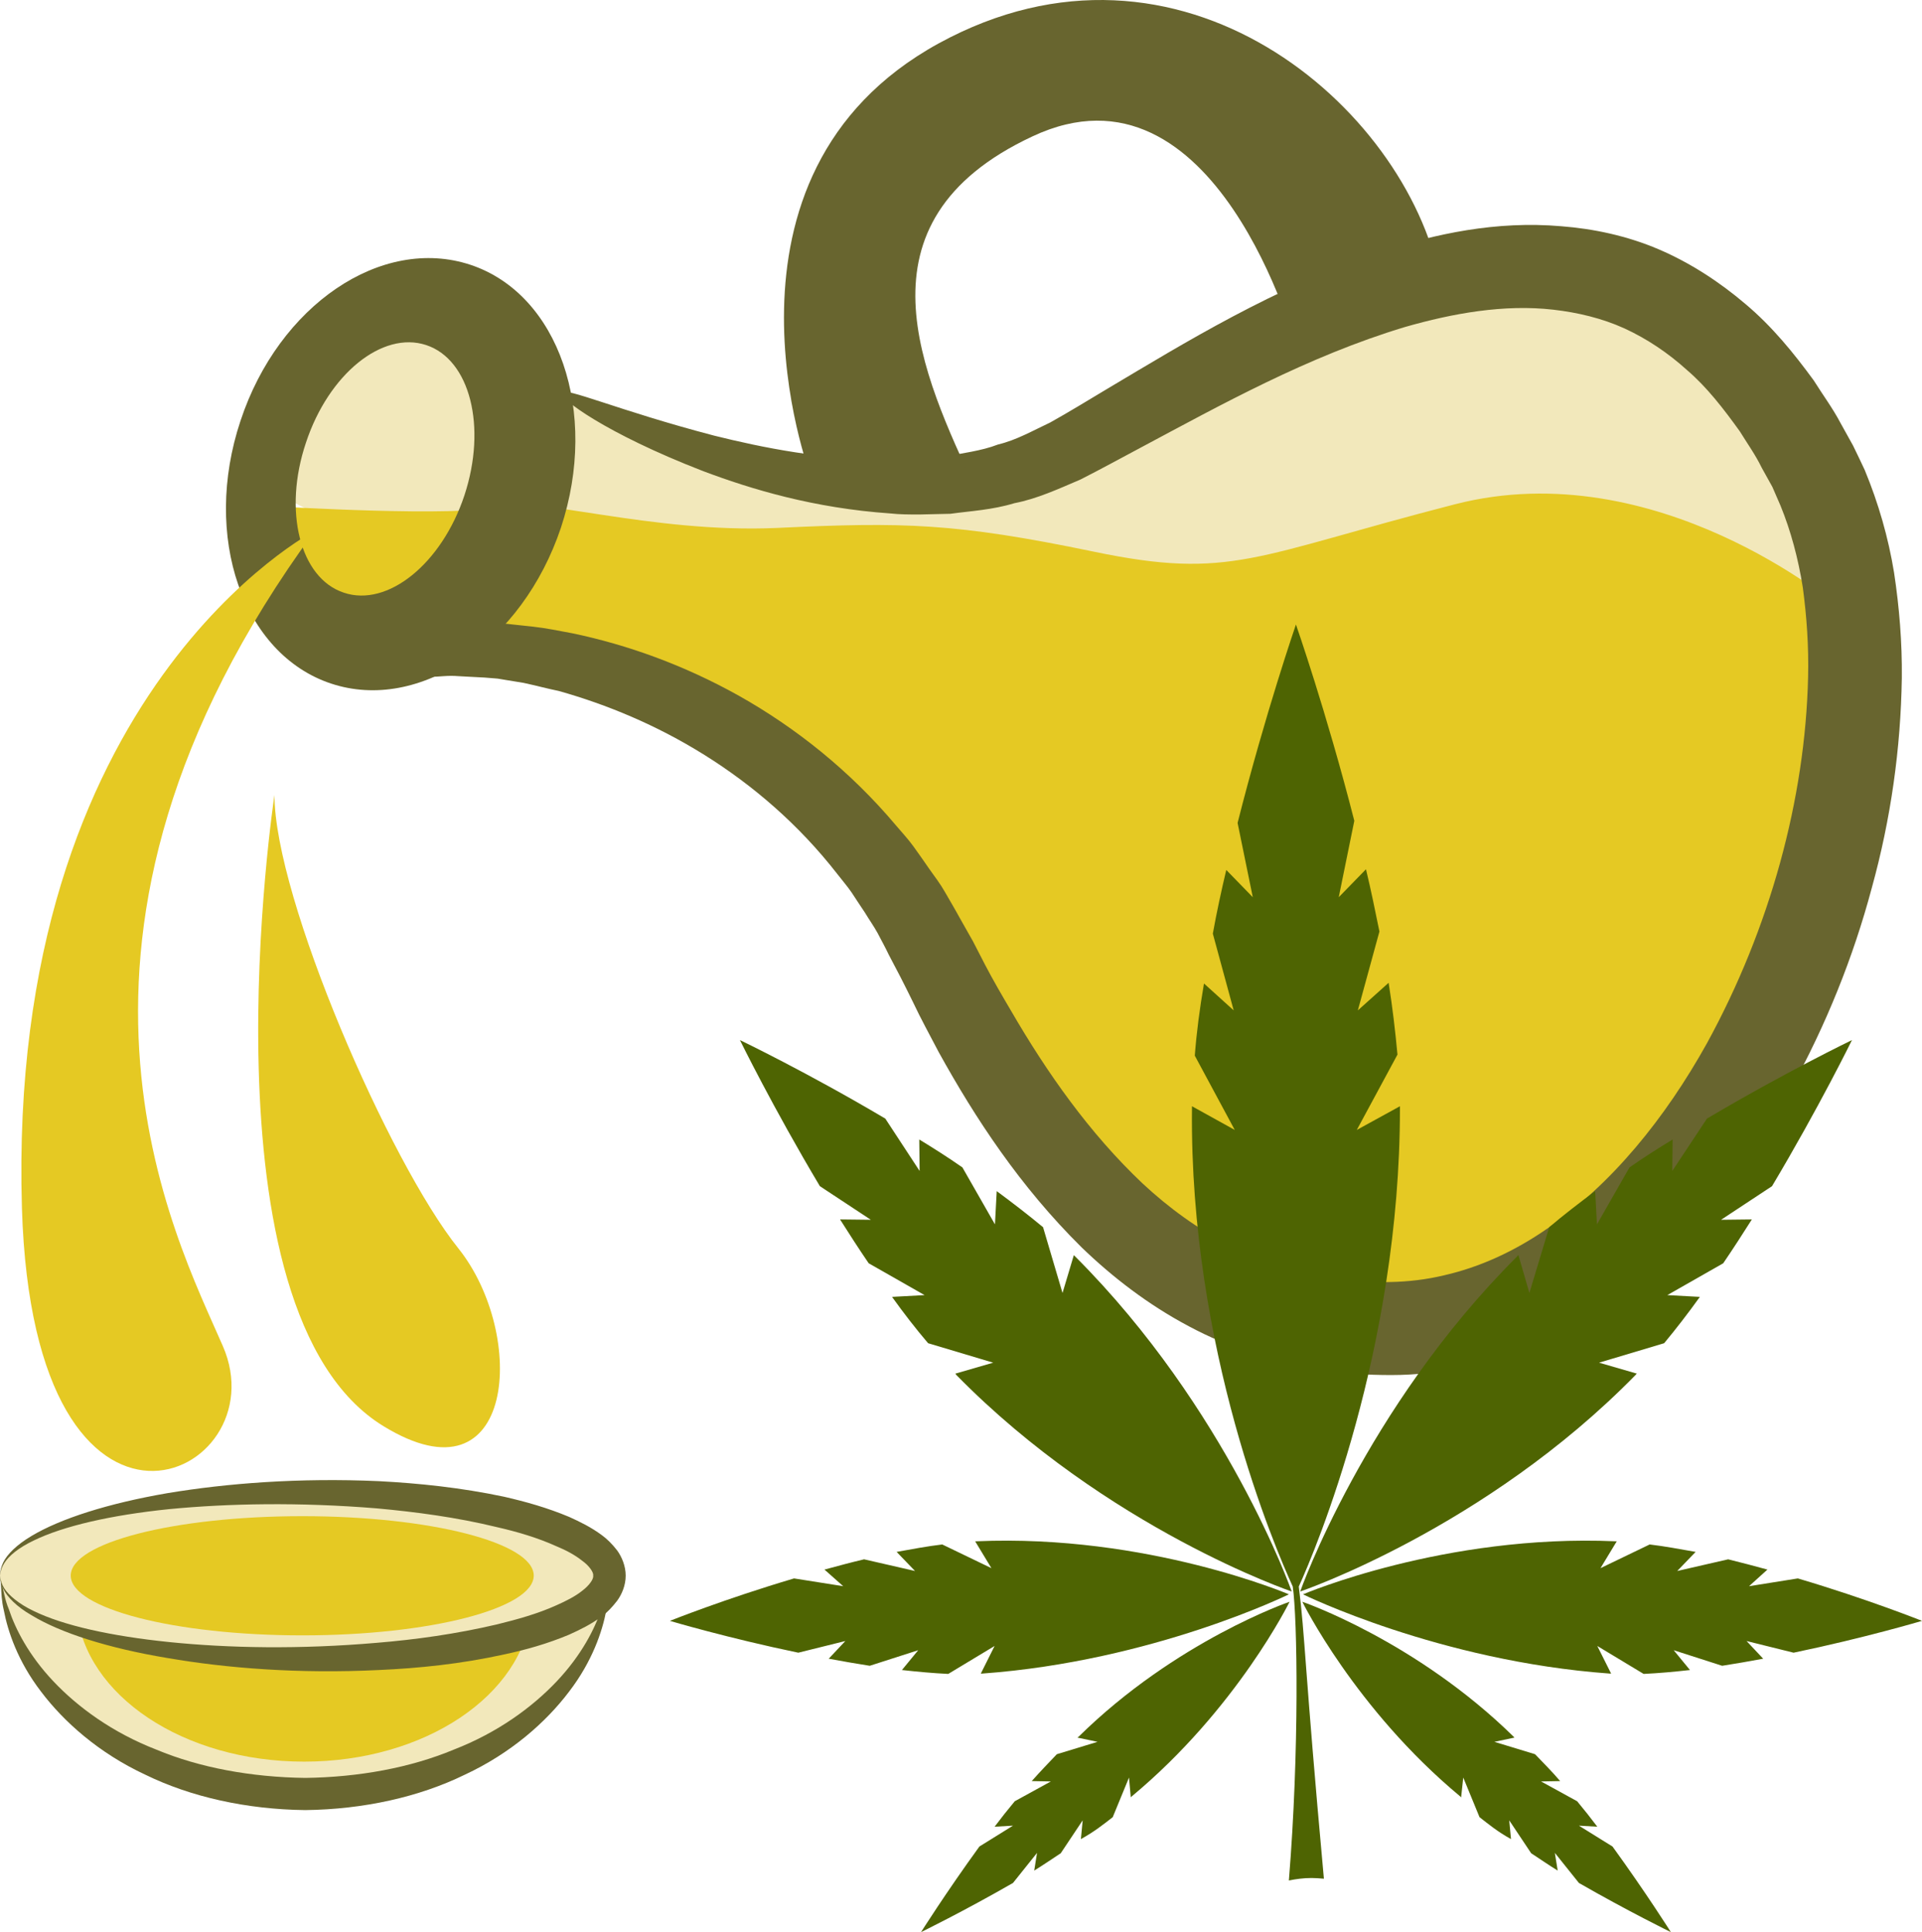
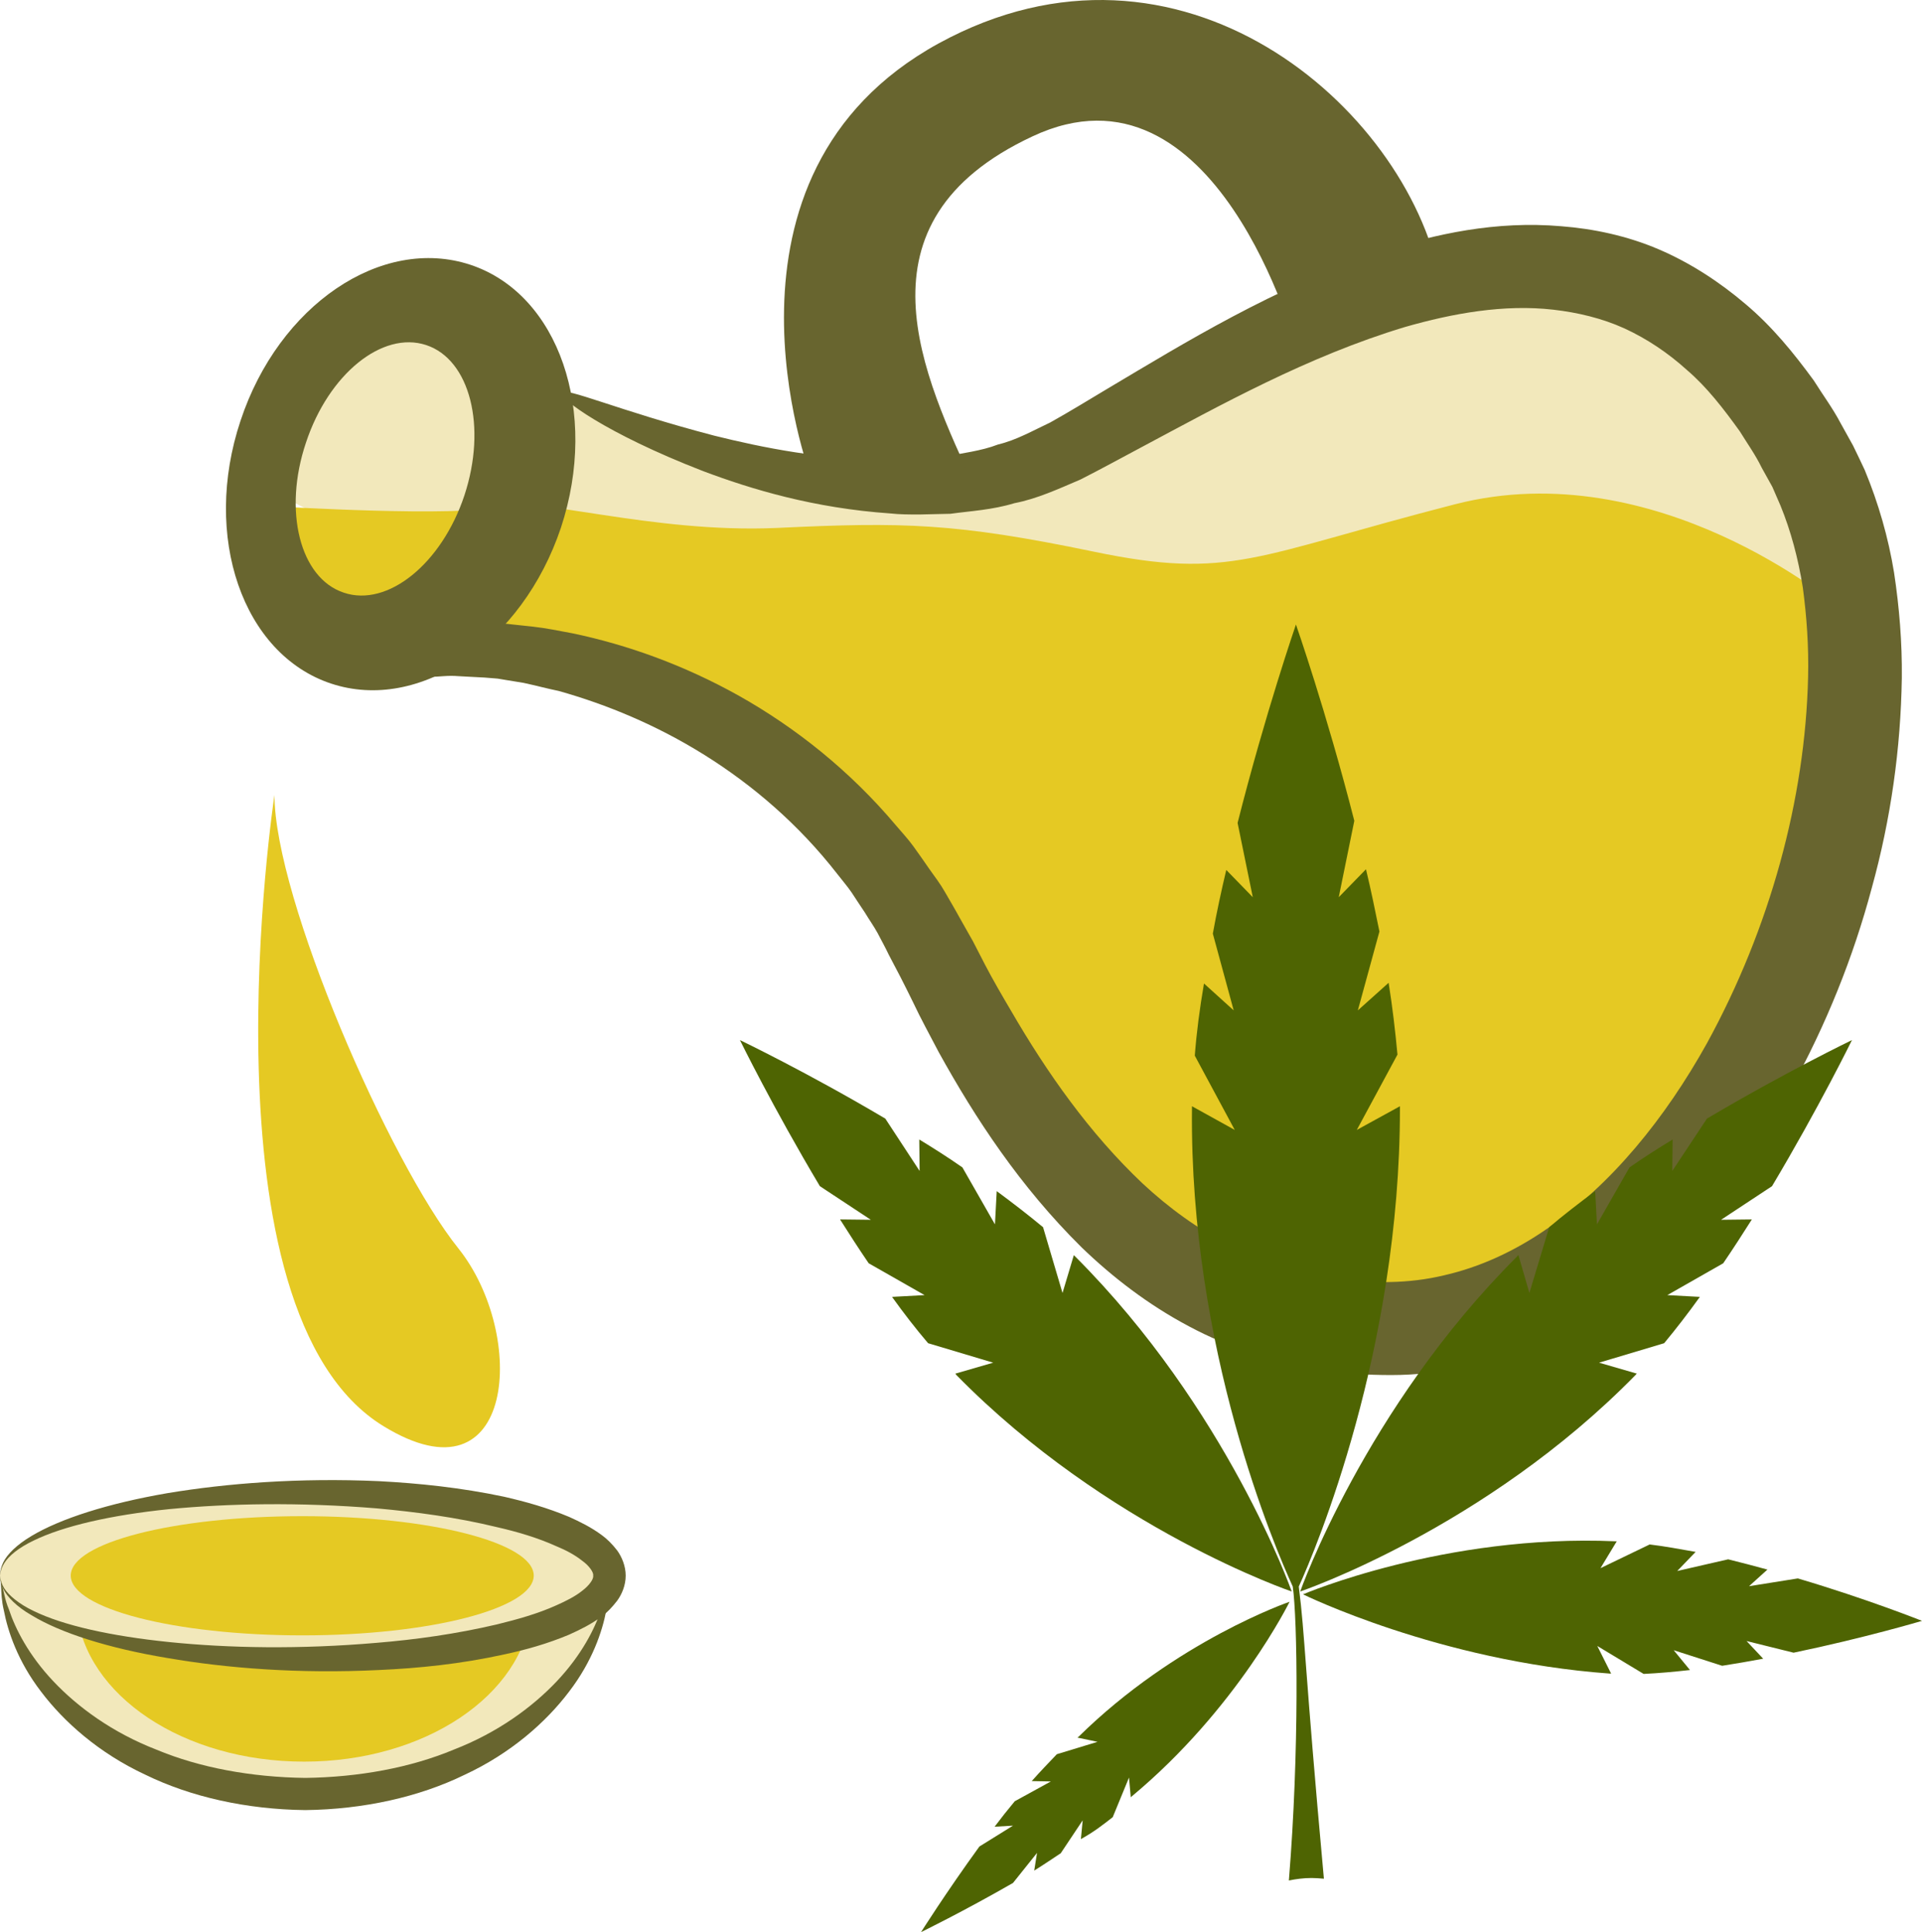
<svg xmlns="http://www.w3.org/2000/svg" id="svg48" viewBox="0 0 5434 5462.618" style="clip-rule:evenodd;fill-rule:evenodd;image-rendering:optimizeQuality;shape-rendering:geometricPrecision;text-rendering:geometricPrecision" version="1.1" height="54.626mm" width="54.34mm" xml:space="preserve">
  <defs id="defs4">
    <style id="style2" type="text/css">
   
    .fil3 {fill:#4E6402;fill-rule:nonzero}
    .fil1 {fill:#68652F;fill-rule:nonzero}
    .fil2 {fill:#E5C923;fill-rule:nonzero}
    .fil0 {fill:#F2E8BB;fill-rule:nonzero}
   
  </style>
  </defs>
  <g transform="translate(-7368,-12117.382)" id="Vrstva_x0020_1">
    <path style="fill:#f2e8bb;fill-rule:nonzero" id="path7" d="m 8128,13500 73,-402 268,-85 244,12 182,268 61,-65 399,221 575,51 402,-97 390,-171 438,-255 499,-86 365,61 390,341 146,475 -134,304 c 0,0 -1071,-219 -1132,-194 -61,24 -1571,24 -1607,24 -37,0 -920,-222 -920,-222 l -432,-70 z" class="fil0" />
    <path style="fill:#f2e8bb;fill-rule:nonzero" id="path9" d="m 7369,16580 c 31,341 404,609 862,609 457,0 831,-268 861,-609 z" class="fil0" />
    <path style="fill:#68652f;fill-rule:nonzero" id="path11" d="m 9092,16580 c 0,0 -1,9 -2,24 -1,15 -1,38 -8,67 -11,58 -39,143 -105,229 -65,86 -164,174 -295,235 -129,63 -286,98 -451,100 -166,-2 -323,-37 -452,-100 -131,-61 -230,-149 -295,-235 -66,-86 -94,-171 -105,-229 -7,-29 -7,-52 -8,-67 -1,-15 -2,-24 -2,-24 0,0 2,8 6,23 4,15 7,38 18,64 18,55 56,130 126,204 69,73 167,145 291,193 122,51 268,78 421,80 152,-2 298,-29 420,-80 124,-48 222,-120 291,-193 70,-74 108,-149 126,-204 11,-26 15,-49 19,-64 3,-15 5,-23 5,-23 z" class="fil1" />
    <path style="fill:#e5c923;fill-rule:nonzero" id="path13" d="m 8870,16672 c -23,238 -301,426 -642,426 -342,0 -620,-188 -643,-426 l -17,-100 1309,-8 z" class="fil2" />
    <path style="fill:#e5c923;fill-rule:nonzero" id="path15" d="m 12560,13829 c 0,0 -509,-432 -1078,-286 -568,146 -633,215 -1022,134 -390,-81 -538,-84 -895,-67 -357,16 -694,-94 -792,-61 -97,32 -627,0 -627,0 l 73,243 331,102 357,81 585,211 373,373 c 0,0 195,374 227,422 33,49 341,390 341,390 l 325,276 406,195 390,-98 422,-194 308,-309 c 0,0 162,-422 179,-471 16,-48 113,-503 113,-503 z" class="fil2" />
    <path style="fill:#68652f;fill-rule:nonzero" id="path17" d="m 8956,13228 c 11,6 -15,79 -74,211 -30,66 -68,146 -115,241 -11,23 -23,48 -36,73 -6,12 -12,24 -17,36 -4,7 -7,15 -10,22 -6,14 -13,28 -19,42 -3,7 -6,14 -9,21 l -5,9 c 0,2 -1,4 -2,5 l 7,-1 c 35,-6 62,-8 101,-7 5,0 8,-1 14,0 l 27,3 c 19,2 37,4 56,6 37,4 75,12 113,19 153,32 314,89 471,177 158,89 312,210 444,367 16,19 34,38 49,59 15,21 30,42 45,64 15,21 31,42 44,65 13,23 27,46 40,70 13,23 26,46 39,69 11,22 23,44 34,66 23,44 48,87 74,131 101,174 221,345 371,487 150,140 333,241 542,269 52,8 107,11 159,10 51,-1 102,-7 152,-19 101,-23 199,-68 290,-131 183,-125 335,-313 453,-525 178,-325 278,-690 286,-1036 2,-87 -4,-171 -15,-253 -13,-82 -34,-160 -63,-231 l -23,-53 -30,-54 c -18,-37 -41,-69 -62,-103 -46,-64 -93,-125 -149,-173 -54,-49 -114,-89 -177,-118 -64,-29 -132,-45 -201,-53 -139,-16 -284,10 -420,49 -275,83 -520,220 -747,341 -58,31 -113,61 -170,90 -63,27 -124,55 -187,67 -62,19 -123,22 -181,30 -30,1 -59,1 -87,2 -28,0 -56,0 -83,-3 -216,-15 -392,-68 -530,-120 -276,-107 -407,-206 -399,-221 9,-18 156,49 431,121 137,34 308,69 503,69 24,1 49,0 73,-3 25,-2 50,-3 76,-6 49,-11 102,-16 151,-35 51,-12 98,-39 147,-62 52,-29 106,-62 161,-95 222,-132 469,-285 775,-389 153,-49 324,-87 509,-71 91,7 186,27 275,65 89,38 172,92 246,155 75,63 136,138 193,216 25,40 54,79 76,121 l 35,63 c 11,22 22,46 33,69 39,94 67,192 83,290 15,99 23,198 22,298 -3,199 -31,399 -85,594 -52,195 -129,387 -230,570 -133,239 -308,459 -538,616 -115,78 -245,138 -382,168 -69,15 -139,23 -208,23 -69,0 -134,-4 -200,-15 -131,-20 -259,-62 -373,-123 -115,-61 -216,-139 -303,-223 -174,-172 -300,-364 -404,-552 -25,-48 -51,-95 -73,-142 -12,-24 -23,-47 -35,-70 -11,-21 -22,-42 -33,-63 -10,-21 -21,-41 -32,-62 -11,-20 -24,-38 -36,-58 -13,-19 -25,-38 -37,-56 -13,-19 -28,-36 -41,-53 -109,-140 -239,-251 -375,-336 -136,-85 -277,-143 -412,-181 -34,-7 -67,-16 -100,-23 -16,-3 -33,-5 -49,-8 l -24,-4 -37,-3 c -26,-1 -51,-3 -75,-4 -12,-1 -26,-1 -40,0 -14,1 -27,2 -41,2 -55,3 -104,6 -151,9 v -10 c 3,-6 7,-12 10,-17 l 20,-34 c 13,-22 26,-44 38,-65 25,-42 49,-83 72,-122 20,-33 39,-65 58,-95 15,-24 29,-48 43,-70 56,-89 105,-164 145,-224 80,-121 128,-181 139,-175 z" class="fil1" />
-     <path style="fill:#68652f;fill-rule:nonzero" id="path19" d="m 8681,13518 c -64,193 -217,317 -341,275 -124,-41 -172,-231 -107,-424 64,-194 216,-317 340,-276 124,41 172,231 108,425 z m 17,-652 c -251,-83 -542,114 -650,441 -109,327 6,660 256,743 250,83 541,-115 650,-441 108,-327 -6,-660 -256,-743 z" class="fil1" />
+     <path style="fill:#68652f;fill-rule:nonzero" id="path19" d="m 8681,13518 c -64,193 -217,317 -341,275 -124,-41 -172,-231 -107,-424 64,-194 216,-317 340,-276 124,41 172,231 108,425 m 17,-652 c -251,-83 -542,114 -650,441 -109,327 6,660 256,743 250,83 541,-115 650,-441 108,-327 -6,-660 -256,-743 z" class="fil1" />
    <path style="fill:#68652f;fill-rule:nonzero" id="path21" d="m 9659,13460 c 0,0 -319,-846 363,-1220 682,-373 1320,179 1417,666 l -161,47 -245,146 c 0,0 -227,-840 -746,-596 -520,243 -308,677 -162,995 h -477 z" class="fil1" />
-     <path style="fill:#e5c923;fill-rule:nonzero" id="path23" d="m 8258,13618 c 0,0 -872,451 -828,1915 33,1088 731,763 568,390 -133,-307 -584,-1153 260,-2305 z" class="fil2" />
    <path style="fill:#e5c923;fill-rule:nonzero" id="path25" d="m 8144,14365 c 0,0 -222,1462 309,1785 373,228 406,-259 211,-503 -195,-243 -520,-990 -520,-1282 z" class="fil2" />
    <path style="fill:#f2e8bb;fill-rule:nonzero" id="path27" d="m 7368,16572 c 0,-130 386,-235 862,-235 475,0 861,105 861,235 0,130 -386,236 -861,236 -476,0 -862,-106 -862,-236 z" class="fil0" />
    <path style="fill:#68652f;fill-rule:nonzero" id="path29" d="m 7368,16572 c 1,0 -1,14 12,36 13,20 41,44 83,64 84,41 218,71 384,88 167,17 367,21 587,2 109,-9 224,-25 339,-52 57,-14 115,-30 168,-54 27,-12 53,-25 73,-41 21,-16 33,-34 31,-43 2,-8 -10,-27 -31,-42 -20,-16 -46,-30 -73,-41 -53,-24 -111,-41 -168,-54 -115,-28 -230,-43 -339,-53 -220,-18 -420,-14 -587,2 -166,17 -300,48 -384,89 -42,20 -70,43 -83,64 -13,21 -11,36 -12,35 1,1 -2,-13 9,-37 11,-23 38,-50 80,-75 82,-49 216,-92 384,-121 168,-28 372,-44 598,-34 113,6 231,18 354,44 61,14 122,31 184,57 31,14 62,29 93,52 15,11 29,25 43,43 13,18 24,44 24,71 0,28 -11,53 -24,71 -14,18 -28,33 -43,44 -31,23 -62,38 -93,52 -62,26 -123,43 -184,56 -123,27 -241,39 -354,44 -226,11 -430,-5 -598,-34 -168,-28 -302,-71 -384,-121 -42,-24 -69,-52 -80,-75 -11,-23 -8,-37 -9,-37 z" class="fil1" />
    <path style="fill:#e5c923;fill-rule:nonzero" id="path31" d="m 7568,16572 c 0,-93 293,-168 655,-168 361,0 654,75 654,168 0,93 -293,169 -654,169 -362,0 -655,-76 -655,-169 z" class="fil2" />
    <path style="fill:#4e6402;fill-rule:nonzero" id="path33" d="m 10372,15773 -55,-186 c -41,-34 -85,-68 -131,-102 l -5,94 -92,-161 c -40,-28 -81,-54 -122,-79 l 1,89 -97,-148 c -221,-131 -411,-222 -411,-222 0,0 93,190 226,413 l 144,95 -87,-1 c 26,41 53,83 81,124 l 158,90 -92,5 c 33,46 67,90 102,131 l 184,55 -107,31 c 1,1 2,3 3,4 427,435 948,612 948,612 0,0 -182,-517 -612,-947 -2,-2 -3,-3 -4,-4 z" class="fil3" />
-     <path style="fill:#4e6402;fill-rule:nonzero" id="path35" d="m 10171,16551 -139,-67 c -42,5 -85,13 -129,21 l 52,54 -144,-33 c -38,9 -75,19 -112,29 l 53,47 -139,-22 c -196,58 -351,120 -351,120 0,0 161,48 363,90 l 133,-33 -47,50 c 38,7 77,14 116,20 l 137,-44 -46,56 c 45,5 89,9 131,11 l 131,-79 -39,78 h 4 c 483,-35 867,-224 867,-224 0,0 -400,-171 -883,-150 -1,0 -3,0 -4,0 z" class="fil3" />
    <path style="fill:#4e6402;fill-rule:nonzero" id="path37" d="m 10471,17042 -115,35 c -23,24 -47,49 -71,76 l 54,1 -102,56 c -20,24 -39,48 -57,72 l 52,-3 -95,59 c -95,131 -165,242 -165,242 0,0 119,-58 260,-139 l 68,-85 -8,50 c 26,-16 49,-32 75,-49 l 62,-93 -5,53 c 38,-21 63,-41 90,-62 l 46,-112 5,56 c 1,-1 2,-2 3,-3 297,-247 446,-550 446,-550 0,0 -321,110 -597,382 -1,1 -2,1 -3,2 z" class="fil3" />
    <path style="fill:#4e6402;fill-rule:nonzero" id="path39" d="m 11692,15773 56,-186 c 40,-34 84,-68 130,-102 l 5,94 92,-161 c 40,-28 81,-54 122,-79 l -1,89 98,-148 c 221,-131 410,-222 410,-222 0,0 -93,190 -226,413 l -144,95 87,-1 c -26,41 -53,83 -81,124 l -158,90 92,5 c -33,46 -67,90 -101,131 l -184,55 107,31 c -2,1 -3,3 -4,4 -426,435 -948,612 -948,612 0,0 182,-517 613,-947 1,-2 2,-3 4,-4 z" class="fil3" />
    <path style="fill:#4e6402;fill-rule:nonzero" id="path41" d="m 11893,16551 139,-67 c 42,5 85,13 130,21 l -52,54 144,-33 c 37,9 74,19 111,29 l -52,47 138,-22 c 196,58 351,120 351,120 0,0 -161,48 -363,90 l -133,-33 47,50 c -38,7 -77,14 -116,20 l -137,-44 46,56 c -44,5 -89,9 -131,11 l -131,-79 39,78 h -4 c -483,-35 -867,-224 -867,-224 0,0 400,-171 883,-150 2,0 3,0 4,0 z" class="fil3" />
-     <path style="fill:#4e6402;fill-rule:nonzero" id="path43" d="m 11593,17042 115,35 c 23,24 48,49 71,76 l -54,1 102,56 c 20,24 39,48 57,72 l -52,-3 95,59 c 95,131 165,242 165,242 0,0 -119,-58 -260,-139 l -68,-85 8,50 c -26,-16 -49,-32 -75,-49 l -62,-93 5,53 c -38,-21 -62,-41 -89,-62 l -46,-112 -6,56 c -1,-1 -2,-2 -3,-3 -297,-247 -446,-550 -446,-550 0,0 321,110 598,382 0,1 1,1 2,2 z" class="fil3" />
    <path style="fill:#4e6402;fill-rule:nonzero" id="path45" d="m 11012,17434 c 20,-4 41,-7 64,-7 12,0 24,1 35,2 -55,-602 -53,-685 -71,-826 48,-105 286,-670 286,-1351 0,-2 0,-5 0,-7 l -122,67 115,-213 c -6,-65 -14,-134 -25,-203 l -87,78 61,-223 c -12,-59 -24,-118 -38,-176 l -77,79 44,-216 c -79,-309 -165,-555 -165,-555 0,0 -86,249 -165,561 l 43,210 -75,-77 c -14,59 -27,119 -38,180 l 59,217 -84,-76 c -12,70 -21,138 -26,204 l 113,210 -121,-67 c 0,3 0,5 0,7 -7,680 236,1244 285,1351 13,89 19,463 -11,831 z" class="fil3" />
  </g>
</svg>